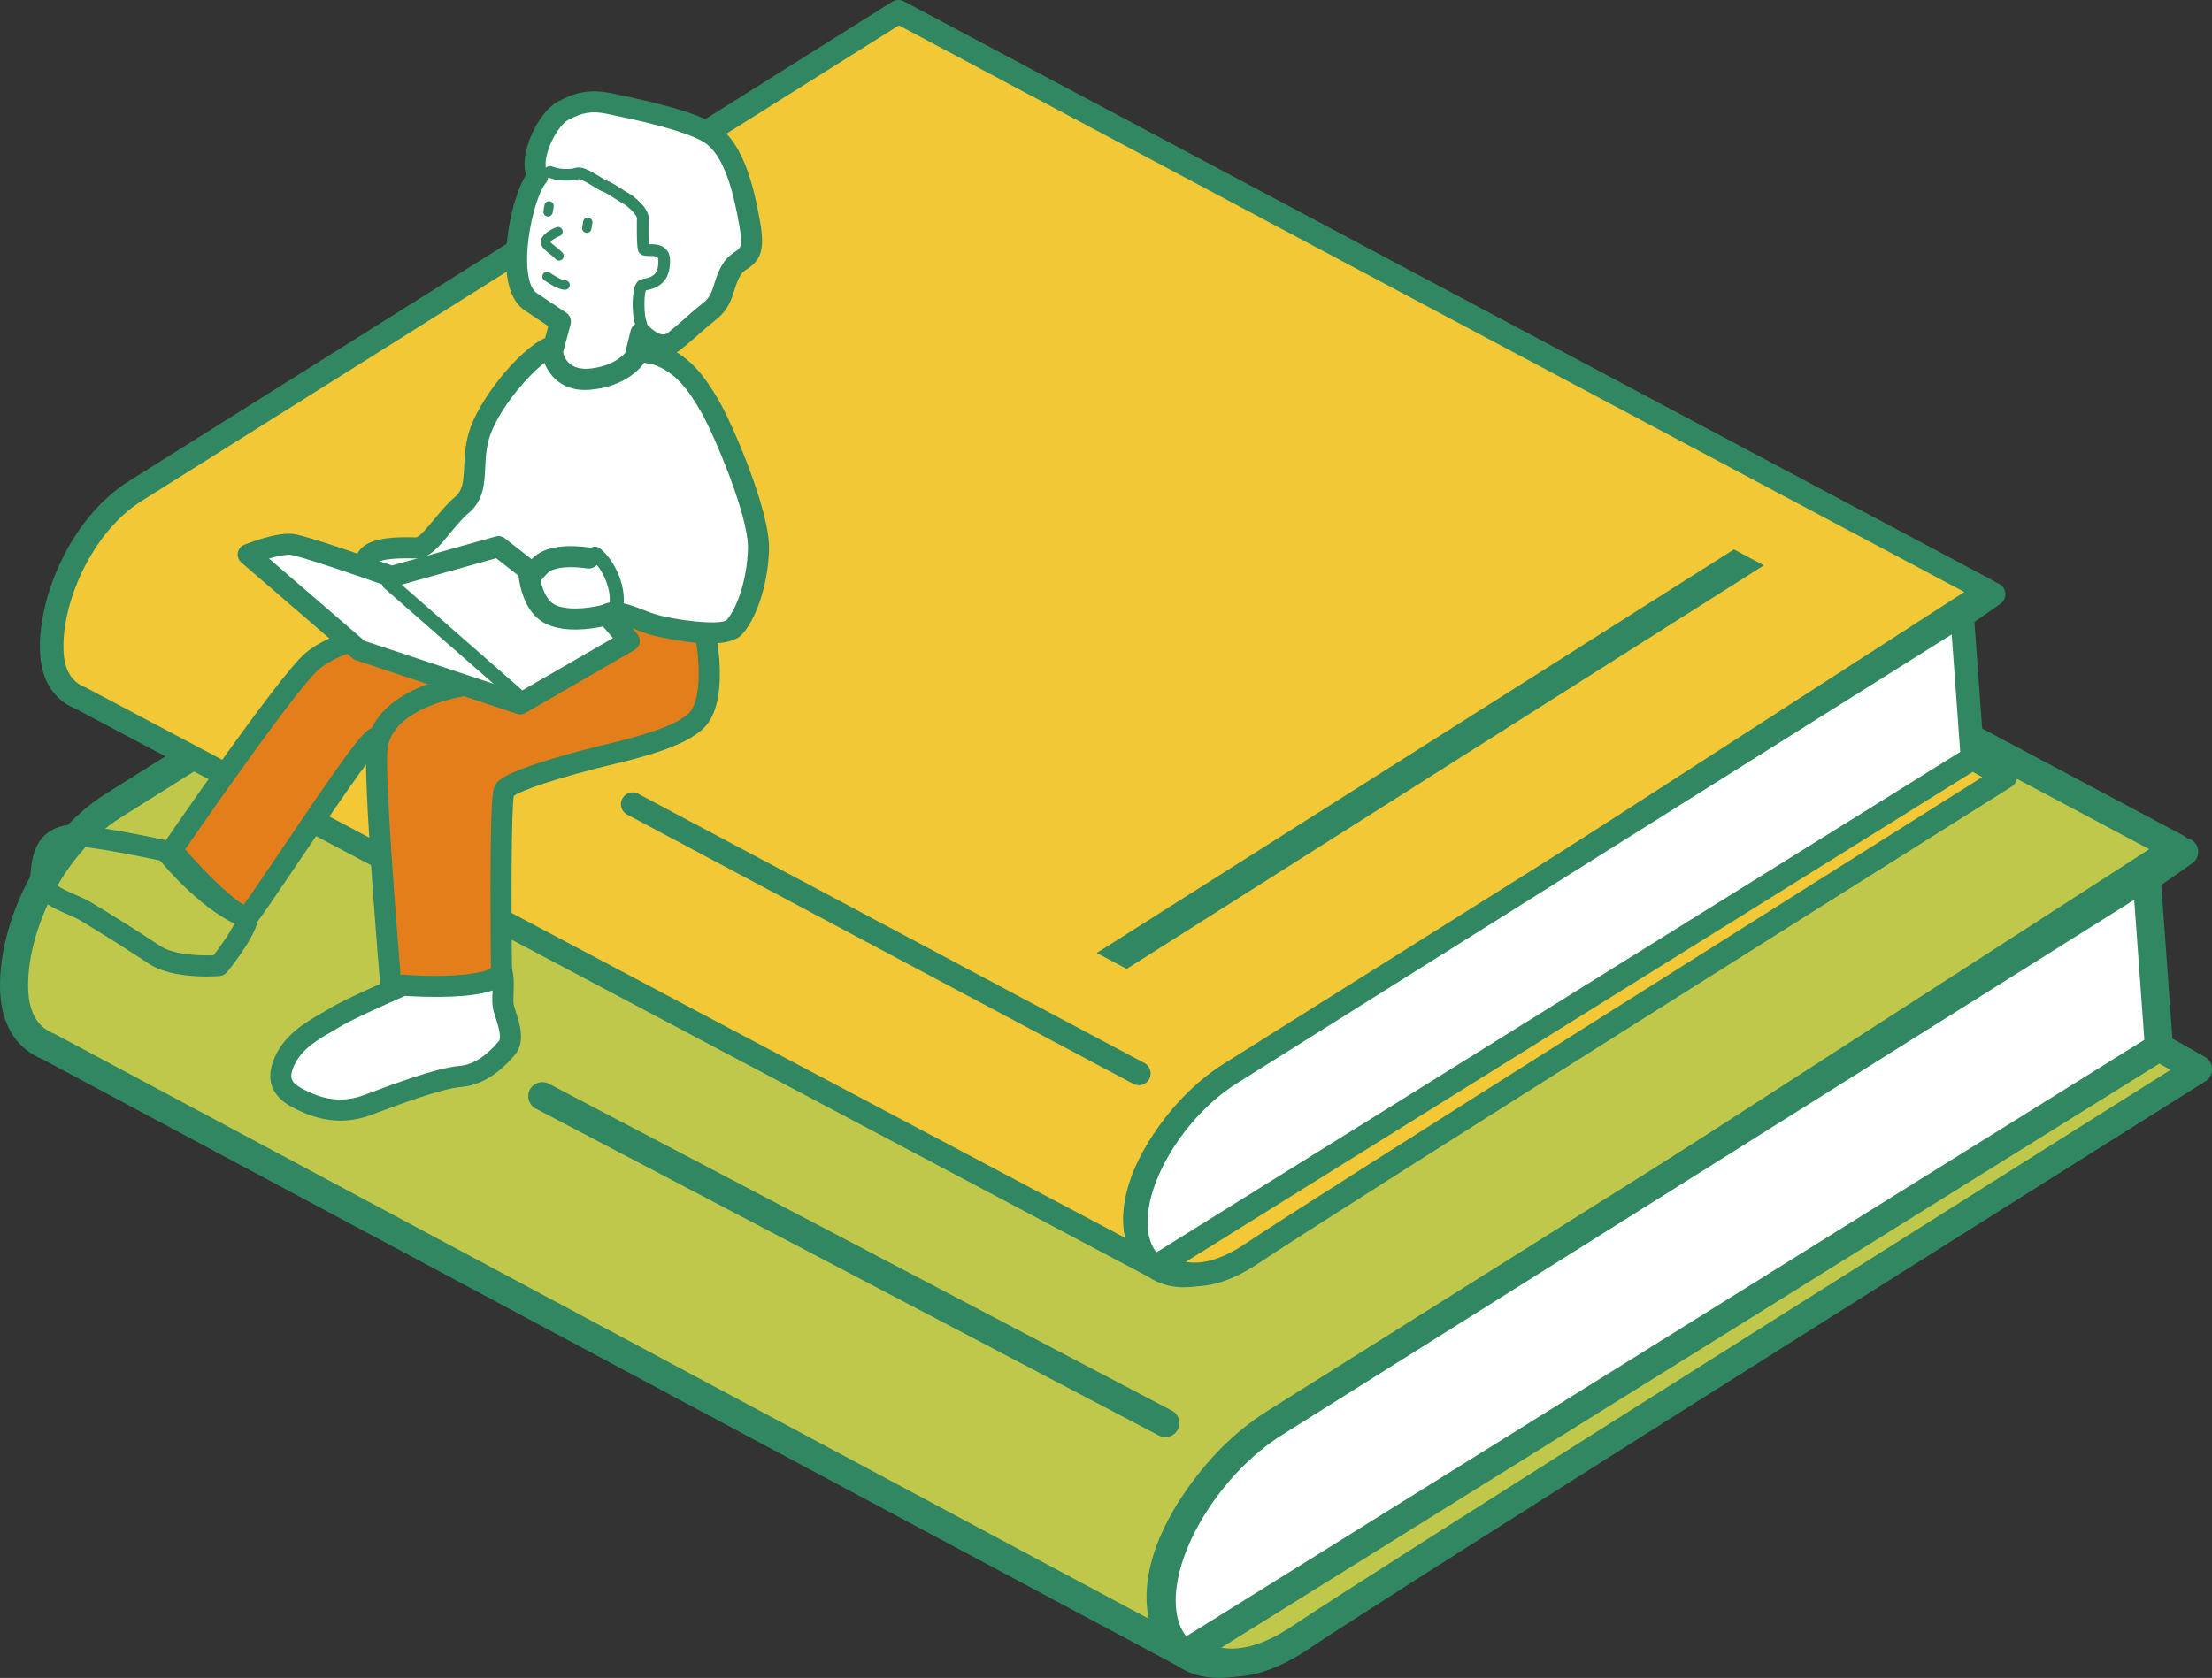
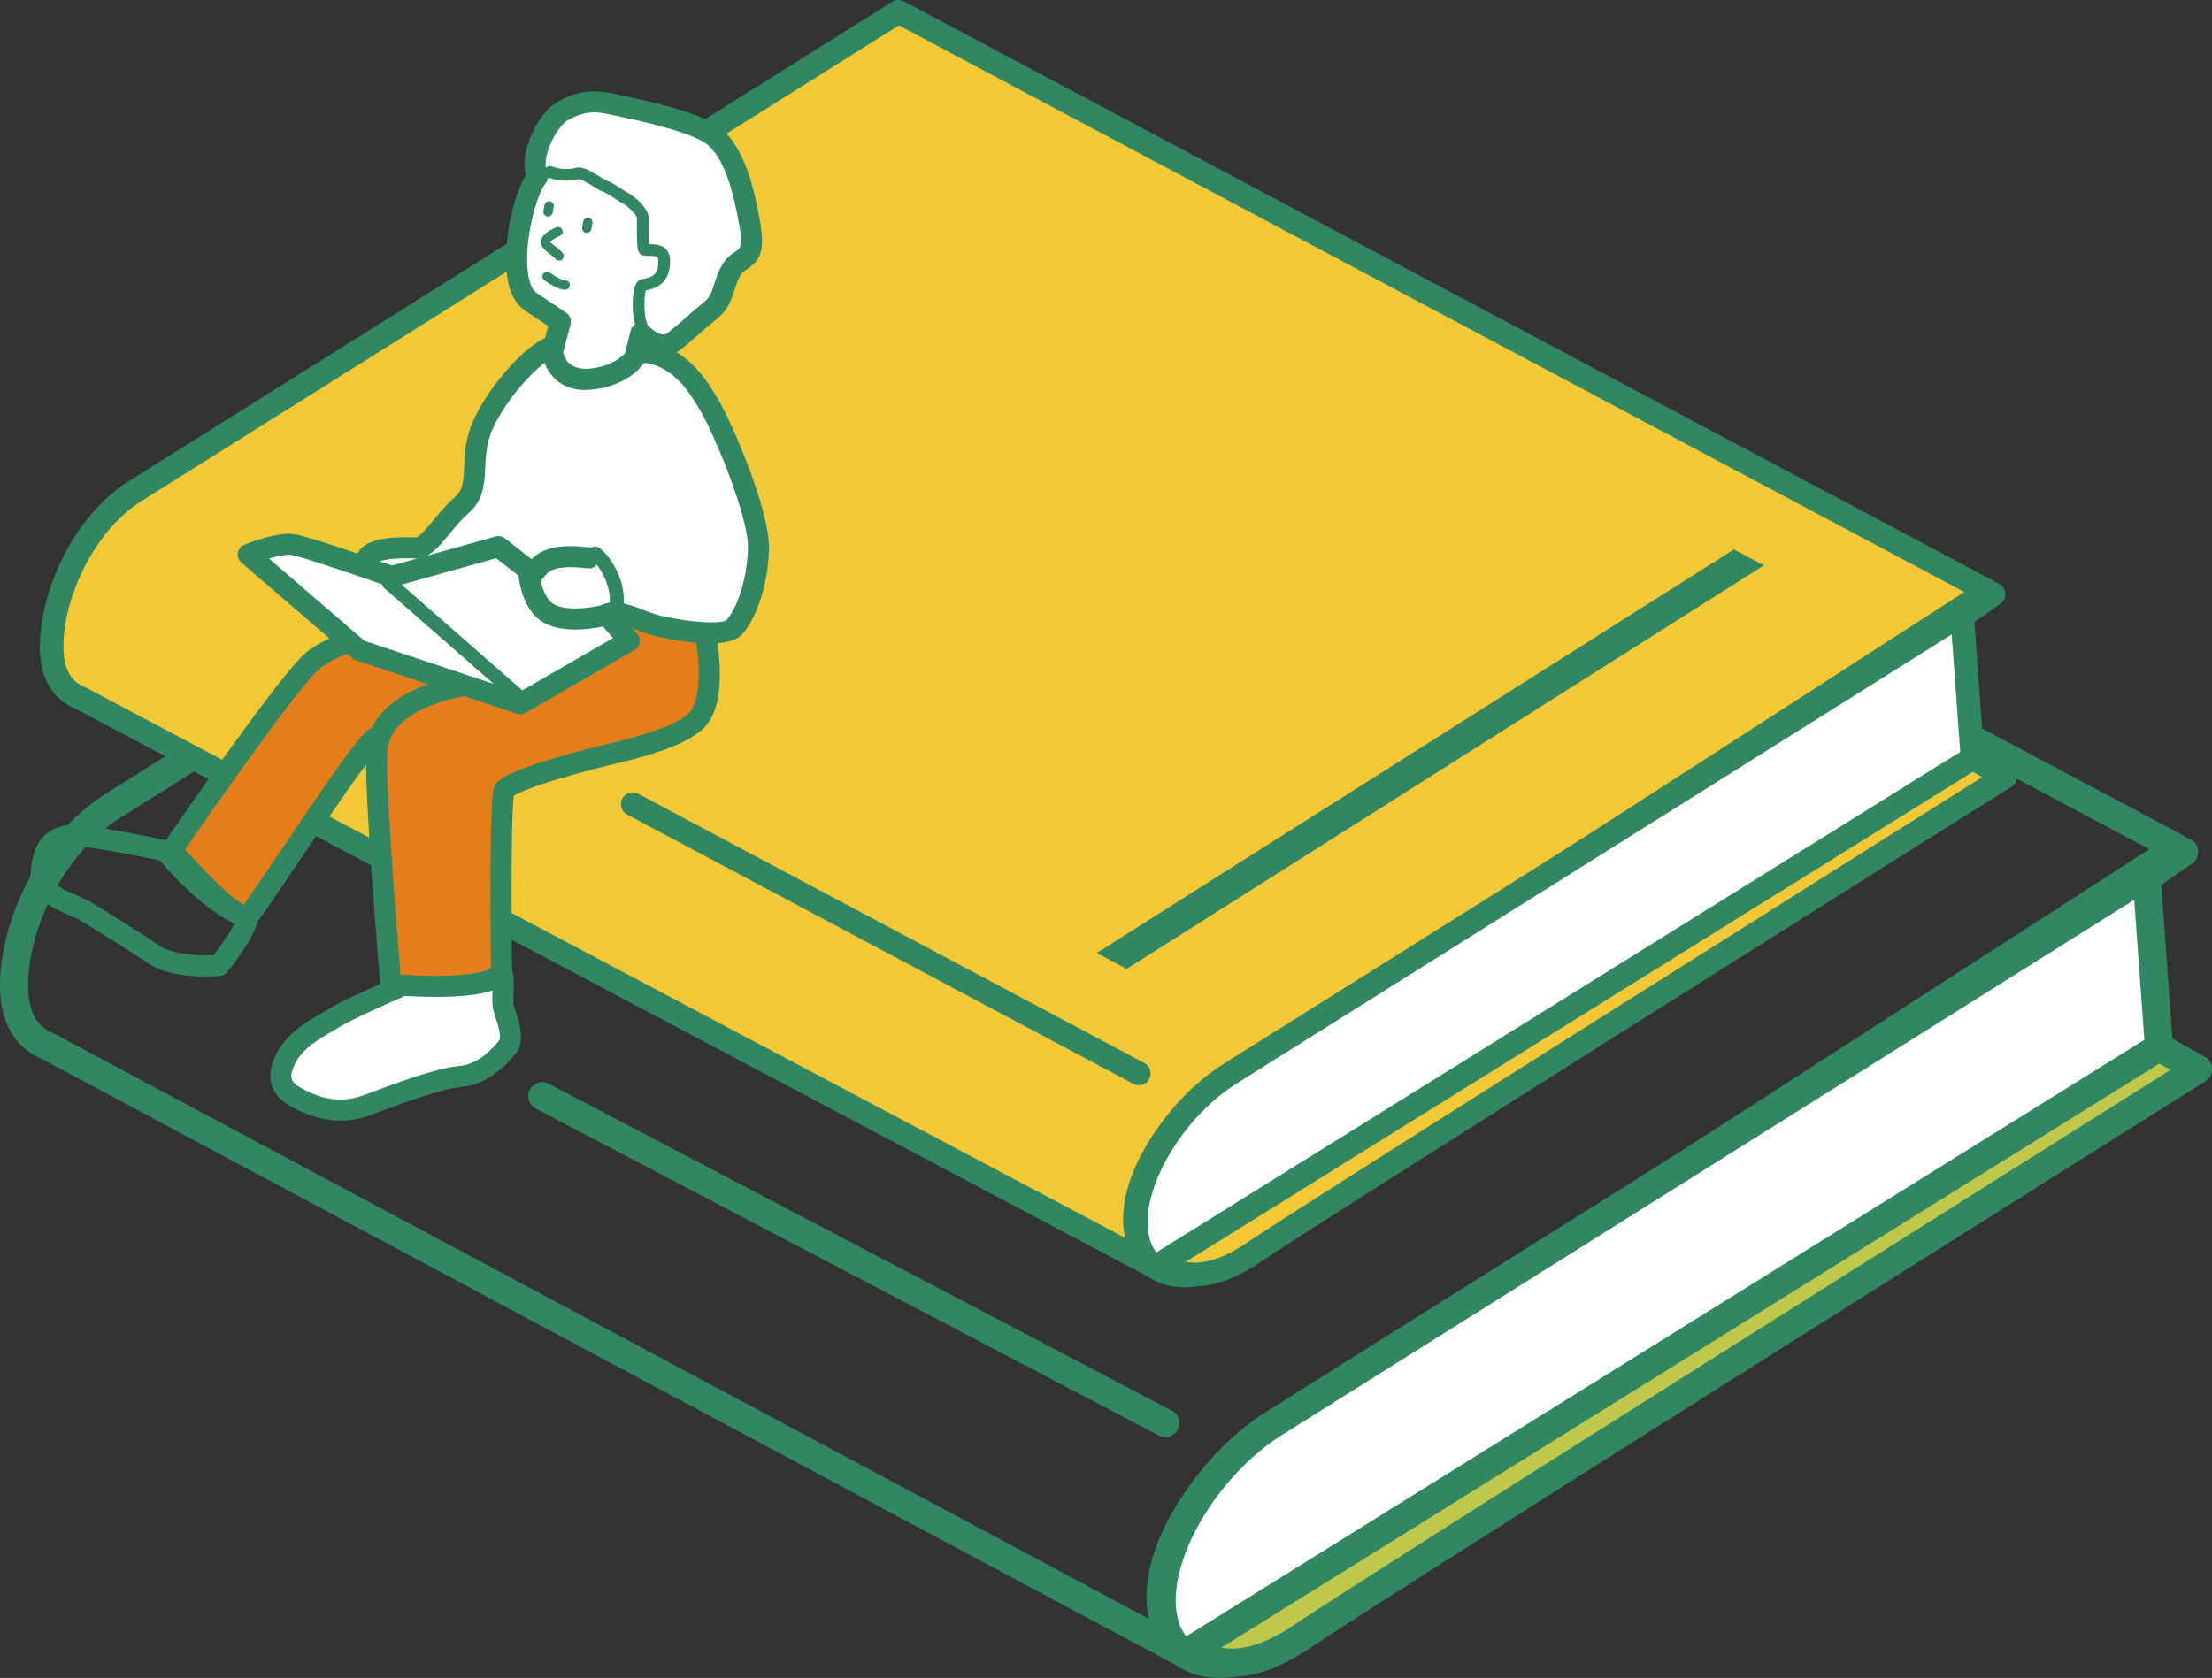
<svg xmlns="http://www.w3.org/2000/svg" id="_レイヤー_1" data-name="レイヤー 1" version="1.1" viewBox="0 0 252.986 191.959">
  <rect x="0" y="0" width="252.986" height="191.959" fill="#333333" stroke="none" />
  <defs>
    <style>
      .cls-1 {
        fill: #c0c84c;
      }

      .cls-1, .cls-2, .cls-3, .cls-4, .cls-5 {
        stroke-width: 0px;
      }

      .cls-2 {
        fill: #308762;
      }

      .cls-3 {
        fill: #e37e1b;
      }

      .cls-4 {
        fill: #f2c837;
      }

      .cls-5 {
        fill: #fff;
      }
    </style>
  </defs>
-   <path class="cls-1" d="M248.983,97.013L116.999,26.809,12.961,92.16c-7.552,4.744-11.759,14.627-11.325,21.495v0c.198,3.135,1.655,5.198,3.899,6.063l130.01,69.514c-7.49-6.735,1.742-20.303,7.289-23.734l106.148-68.485Z" />
  <path class="cls-2" d="M134.788,190.649L4.86,121.179c-2.884-1.155-4.598-3.786-4.828-7.422-.46-7.268,3.93-17.842,12.073-22.957L116.145,25.449c.487-.306,1.101-.328,1.609-.058l131.983,70.204c.503.268.827.782.851,1.351s-.255,1.109-.734,1.418l-106.148,68.485c-.009.005-.017.011-.026.016-3.437,2.126-8.767,8.983-9.296,14.891-.235,2.622.518,4.735,2.237,6.281.604.543.708,1.452.241,2.117-.31.442-.807.684-1.317.684-.257,0-.516-.062-.757-.19ZM245.812,97.147L117.066,28.665,13.816,93.521c-7.036,4.419-10.967,13.839-10.575,20.033.105,1.664.689,3.823,2.873,4.665.062.024.122.051.18.082l125.106,66.892c-.261-1.16-.335-2.407-.217-3.724.65-7.255,6.789-14.845,10.794-17.33l103.836-66.993Z" />
  <path class="cls-5" d="M249.805,97.451l-104.038,65.351c-7.552,4.744-13.321,14.156-12.887,21.024l-0.0 0c.435,6.868,6.909,8.589,14.46,3.846l104.038-65.351-4.458-2.51-1.402-19.358,4.287-3.001Z" />
  <path class="cls-2" d="M135.47,191.06c-2.494-1.277-3.983-3.81-4.193-7.133-.475-7.507,5.514-17.385,13.636-22.486l104.038-65.351c.738-.463,1.712-.254,2.194.472.482.727.297,1.705-.417,2.205l-3.54,2.478,1.274,17.588,3.706,2.087c.494.278.804.795.818,1.361.014.566-.272,1.098-.752,1.399l-104.038,65.351c-3.08,1.934-6.107,2.927-8.761,2.927-1.451,0-2.79-.297-3.965-.899ZM246.133,121.21c-.47-.264-.775-.747-.814-1.284l-1.231-16.987-97.466,61.223c-6.973,4.38-12.532,13.338-12.138,19.562.096,1.519.599,3.528,2.451,4.476,2.257,1.156,5.827.449,9.551-1.89l101.752-63.915-2.105-1.186Z" />
  <path class="cls-1" d="M246.921,119.81l-110.531,68.834s4.092,4.304,12.426-1.367c8.334-5.671,102.562-64.957,102.562-64.957l-4.458-2.51Z" />
  <path class="cls-2" d="M135.226,189.751c-.333-.35-.491-.831-.429-1.311.061-.479.334-.905.744-1.161l110.531-68.834c.498-.311,1.127-.324,1.638-.036l4.458,2.51c.493.278.804.795.818,1.361.014.566-.271,1.098-.751,1.399-.942.593-94.299,59.335-102.514,64.925-3.607,2.454-6.557,3.218-8.832,3.218-3.625,0-5.536-1.94-5.663-2.073ZM246.962,121.677l-107.289,66.815c1.687.323,4.401.068,8.239-2.544,7.639-5.197,85.556-54.255,100.328-63.551l-1.278-.719Z" />
  <path class="cls-2" d="M133.277,164.407c.578,0,1.137-.313,1.424-.86.412-.786.11-1.757-.676-2.169l-71.258-37.398c-.786-.413-1.757-.11-2.169.676-.412.786-.11,1.757.676,2.169l71.258,37.398c.238.125.494.184.745.184Z" />
  <path class="cls-4" d="M227.323,67.61L102.75,1.348,15.466,56.175c-6.336,3.98-9.897,12.834-9.532,18.596l0.0 0c.166,2.63,1.389,4.361,3.271,5.086l122.948,65.12c-6.284-5.651,1.461-17.034,6.115-19.912l89.055-57.457Z" />
  <path class="cls-2" d="M131.522,146.169L8.641,81.085c-2.422-.968-3.86-3.177-4.053-6.228-.393-6.217,3.379-15.564,10.161-19.823L102.033.206c.409-.257.924-.275,1.35-.049l124.572,66.262c.422.225.694.656.714,1.133.02.478-.214.93-.616,1.189l-89.076,57.47c-2.884,1.783-7.356,7.537-7.799,12.493-.197,2.2.435,3.973,1.877,5.27.506.455.594,1.216.204,1.774-.26.372-.678.576-1.106.576-.214,0-.43-.051-.63-.157ZM102.806,2.905L16.183,57.317c-5.755,3.615-9.25,11.9-8.904,17.37.088,1.396.578,3.207,2.411,3.914.05.019.099.042.146.067l118.844,62.946c-.223-.98-.287-2.034-.187-3.147.545-6.093,5.707-12.469,9.045-14.532l87.125-56.212L102.806,2.905Z" />
  <path class="cls-5" d="M228.013,67.977l-87.284,54.827c-6.336,3.98-11.176,11.877-10.812,17.638l0.0 0c.365,5.762,5.796,7.206,12.132,3.226l87.284-54.827-3.74-2.106-1.176-16.241,3.596-2.518Z" />
  <path class="cls-2" d="M132.089,146.512c-2.092-1.072-3.342-3.197-3.518-5.985-.398-6.299,4.627-14.585,11.44-18.865l87.284-54.828c.62-.389,1.436-.213,1.84.396.404.609.249,1.43-.35,1.85l-2.97,2.079,1.069,14.756,3.109,1.75c.414.233.675.667.686,1.142.011.475-.228.921-.631,1.174l-87.284,54.827c-2.584,1.623-5.123,2.456-7.35,2.456-1.217,0-2.341-.249-3.327-.754ZM224.931,87.91c-.394-.222-.65-.626-.683-1.077l-1.032-14.251-81.771,51.364c-5.85,3.675-10.514,11.191-10.183,16.411.081,1.274.503,2.96,2.056,3.755,1.893.97,4.889.377,8.013-1.585l85.366-53.622-1.766-.994Z" />
  <path class="cls-4" d="M225.593,86.735l-92.731,57.749s3.433,3.611,10.425-1.147c6.992-4.758,86.046-54.496,86.046-54.496l-3.74-2.106Z" />
  <path class="cls-2" d="M131.885,145.414c-.279-.294-.412-.697-.36-1.099.051-.402.281-.759.625-.974l92.731-57.749c.418-.26.945-.272,1.374-.03l3.74,2.106c.414.233.675.667.686,1.142.012.475-.228.921-.63,1.174-.79.497-79.113,49.78-86.006,54.47-3.026,2.059-5.501,2.7-7.41,2.7-3.041,0-4.645-1.628-4.751-1.739ZM225.628,88.302l-90.012,56.055c1.416.271,3.692.057,6.912-2.134,6.409-4.36,71.778-45.518,84.171-53.317l-1.072-.604Z" />
  <path class="cls-2" d="M130.25,124.151c.482,0,.949-.26,1.191-.715.35-.657.1-1.473-.557-1.823l-57.891-30.803c-.657-.349-1.474-.1-1.823.557-.35.657-.1,1.473.557,1.823l57.891,30.803c.202.107.419.158.632.158Z" />
  <polygon class="cls-2" points="201.736 64.677 128.857 110.843 125.433 109.021 198.311 62.856 201.736 64.677" />
  <path class="cls-3" d="M35.674,75.667c3.07-2.66,9.414-3.479,12.893-4.093l6.344,9.414s-10.437,2.456-12.074,3.479-12.688,18.213-14.53,20.465c-4.093-1.228-9.004-7.163-9.004-7.163,0,0,13.302-19.441,16.372-22.102Z" />
  <path class="cls-2" d="M28.306,106.136c.355,0,.7-.158.933-.442.714-.872,2.571-3.624,4.922-7.107,3.108-4.604,8.303-12.3,9.33-13.108,1.062-.64,7.464-2.322,11.695-3.318l-.552-2.346c-1.775.418-10.718,2.556-12.437,3.63-1.077.673-3.84,4.618-10.034,13.794-1.725,2.555-3.372,4.996-4.279,6.252-2.742-1.209-5.799-4.403-7.06-5.81,4.029-5.86,13.325-19.098,15.639-21.103,2.496-2.163,7.695-3.037,11.135-3.616.419-.071.814-.137,1.178-.201l-.419-2.374c-.358.063-.746.128-1.159.198-3.706.623-9.307,1.566-12.314,4.171-3.151,2.731-16.03,21.533-16.577,22.332-.304.444-.276,1.035.066,1.449.21.254,5.195,6.231,9.587,7.548.114.034.231.051.346.051Z" />
  <path class="cls-3" d="M43.117,85.559c.695-5.91,10.028-7.134,10.028-7.134l2.979-12.68,24.308,5.636c.542,2.144,1.409,8.059-.425,10.631-1.835,2.572-9.66,4.095-11.978,4.697-2.317.602-9.79,2.587-10.36,3.753-.57,1.167-.303,21.427-.303,21.427,0,0-4.309,1.321-7.267,1.755-2.958.434-5.41-1.054-5.41-1.054,0,0-1.988-23.49-1.572-27.031Z" />
  <path class="cls-2" d="M49.003,114.928c.411,0,.836-.028,1.271-.092,3.014-.441,7.265-1.74,7.445-1.795.512-.157.859-.633.852-1.168-.118-8.952-.088-19.035.191-20.825.409-.285,2.218-1.264,9.57-3.173.306-.08.711-.175,1.186-.288,4.655-1.104,9.763-2.483,11.47-4.876,2.593-3.635.633-11.547.612-11.626-.111-.438-.457-.776-.896-.878l-24.308-5.636-.545,2.348,23.574,5.466c.592,2.842.838,7.19-.401,8.927-1.325,1.857-7.449,3.31-10.064,3.931-.495.117-.916.217-1.235.3-10.303,2.676-10.827,3.75-11.14,4.391-.191.39-.478.979-.487,11.679-.003,3.862.033,7.681.052,9.379-1.389.399-4.171,1.159-6.225,1.46-1.74.254-3.309-.287-4.091-.634-.581-6.955-1.838-23.404-1.519-26.118.235-1.993,1.767-3.614,4.555-4.818,2.24-.967,4.41-1.26,4.432-1.262l-.313-2.39c-.419.055-10.272,1.424-11.068,8.188-.426,3.62,1.486,26.309,1.567,27.273.033.384.247.729.576.929.1.061,2.192,1.307,4.939,1.307Z" />
  <path class="cls-5" d="M57.366,111.07c.409,1.228,0,3.07.205,4.093.205,1.023,1.433,3.479.409,4.707-1.023,1.228-2.865,3.07-5.321,3.274-2.456.205-7.367,2.046-10.642,3.274-3.274,1.228-5.96.226-7.597-.593-1.637-.819-3.07-1.842-1.842-4.502,1.228-2.66,4.118-3.91,5.756-4.933,1.637-1.023,7.777-3.684,7.777-3.684,0,0,10.437.819,11.255-1.637Z" />
  <path class="cls-2" d="M33.881,126.904c-1.157-.579-4.23-2.115-2.397-6.085,1.177-2.551,3.564-3.919,5.307-4.918.33-.189.642-.368.905-.532,1.694-1.059,7.682-3.657,7.936-3.767.18-.078.376-.11.573-.096,5.095.399,9.479-.115,10.027-.842.171-.478.625-.799,1.135-.799.519,0,.979.332,1.143.824.306.918.264,1.968.227,2.894-.021.517-.042,1.052.016,1.344.033.167.129.46.23.77.452,1.39,1.136,3.489-.076,4.945-1.897,2.276-3.965,3.522-6.147,3.704-2.289.191-7.314,2.075-10.318,3.202-1.163.436-2.325.654-3.5.654-1.652,0-3.328-.432-5.059-1.297ZM51.477,114.014c-2.239.084-4.379-.033-5.157-.084-1.865.814-6.131,2.722-7.348,3.483-.302.189-.633.378-.983.58-1.542.884-3.462,1.984-4.317,3.837-.736,1.594-.345,2.103,1.287,2.919,1.487.743,3.792,1.608,6.637.542,3.52-1.32,8.341-3.128,10.963-3.346,1.515-.126,3.027-1.084,4.495-2.845.36-.432-.129-1.934-.364-2.655-.129-.396-.24-.738-.301-1.044-.115-.573-.089-1.224-.061-1.913.002-.061.005-.122.007-.184-1.145.401-2.744.631-4.858.711ZM56.22,110.689h.003-.003Z" />
  <path class="cls-2" d="M16.996,110.231c-2.515-1.676-5.769-3.705-7.728-4.881-.463-.278-1.029-.525-1.629-.786-1.84-.802-4.36-1.901-4.143-4.728.165-2.148.747-4.702,3.805-5.381,1.951-.435,10.349,1.369,12.877,1.932.254.057.483.194.653.392,3.144,3.666,6.617,6.85,7.585,6.951.621.057,1.096.577,1.096,1.2,0,1.675-2.475,4.949-3.538,6.278-.207.258-.511.421-.841.448-.166.014-.733.056-1.518.056-1.792,0-4.722-.218-6.618-1.482ZM26.819,105.669c-.934-.503-2.292-1.534-4.404-3.646-1.403-1.403-2.626-2.774-3.147-3.368-4.839-1.064-10.48-2.055-11.443-1.846-.934.208-1.723.593-1.925,3.213-.078,1.012.764,1.488,2.703,2.333.644.28,1.309.571,1.906.929,1.983,1.19,5.278,3.244,7.825,4.942,1.525,1.017,4.547,1.121,6.087,1.059,1.029-1.332,1.953-2.733,2.399-3.616Z" />
  <path class="cls-5" d="M42.207,63.542c1.037-.939,3.766-.906,5.335-.862,1.568.044,3.05-2.99,5.297-4.927,2.247-1.937.826-4.944,2.129-8.498,1.303-3.554,5.841-8.996,8.332-9.658,2.491-.662,11.564.881,11.564.881,3.261,1.015,4.911,3.555,6.327,5.981,1.416,2.426,5.696,12.264,5.559,16.389s-1.499,7.505-2.764,8.91c-1.265,1.405-7.847.125-9.361-.326-1.514-.451-4.14-1.878-5.237-1.113-1.096.765-2.019,1.47-3.414,1.367-1.046-.078-3.409-1.124-4.751-2.302l-.09.081s-10.364-3.041-11.526-3.03c-1.161.011-4.0.792-5.628.574-1.628-.217-2.811-2.529-1.774-3.468Z" />
  <path class="cls-2" d="M74.281,72.589c-.432-.129-.912-.315-1.42-.513-.705-.274-2.351-.915-2.799-.756l-.15.105c-1.118.784-2.277,1.596-4.026,1.464-1.081-.08-3.405-.982-5.042-2.253-.016-.004-.032-.008-.049-.013-4.887-1.434-10.41-2.941-11.176-2.982-.346.003-1.037.12-1.705.232-1.362.23-2.904.49-4.093.331-1.354-.181-2.611-1.304-3.055-2.732-.342-1.101-.106-2.156.631-2.824,1.267-1.147,3.718-1.242,6.177-1.173h.002c.377,0,1.438-1.286,2.009-1.978.71-.861,1.516-1.837,2.466-2.657.869-.749.954-1.711,1.038-3.488.063-1.333.135-2.844.746-4.512,1.385-3.777,6.164-9.614,9.154-10.408,2.667-.708,11.121.696,12.076.858.053.009.105.021.156.037,3.61,1.124,5.442,3.84,7.009,6.525,1.481,2.537,5.869,12.62,5.723,17.036-.149,4.491-1.65,8.096-3.073,9.677-.705.783-2.13,1.043-3.714,1.043-3.111-0-6.832-1.004-6.887-1.02ZM70.053,71.323h0ZM85.546,62.81c.123-3.733-3.956-13.275-5.396-15.741-1.371-2.35-2.83-4.531-5.569-5.415-3.422-.578-9.355-1.32-10.971-.891-1.856.493-6.208,5.357-7.51,8.908-.484,1.321-.544,2.58-.602,3.797-.087,1.838-.177,3.739-1.872,5.199-.796.686-1.5,1.54-2.181,2.365-1.282,1.554-2.382,2.903-3.937,2.853-3.078-.086-4.136.243-4.48.54-.019.073-.008.324.183.654.23.398.603.694.929.738.827.11,2.239-.128,3.373-.319.83-.14,1.547-.261,2.084-.266h.01c.972,0,5.776,1.324,9.327,2.342-.149-1.402.601-2.215,1.446-3.13.123-.134.256-.277.396-.434,1.227-1.363,3.429-1.812,6.737-1.369.66.088,1.123.694,1.035,1.354s-.694,1.125-1.354,1.035c-3.179-.424-4.263.189-4.627.593-.148.164-.287.315-.417.456q-.944,1.022-.702,1.727c.262.764,3.204,2.576,4.614,2.68.857.061,1.433-.311,2.465-1.035l.17-.119c1.345-.939,3.306-.175,5.037.498.461.179.896.348,1.234.449,2.318.691,7.29,1.285,8.134.662,1.124-1.263,2.321-4.453,2.443-8.13Z" />
  <path class="cls-5" d="M61.508,20.161c-1.869,2.206-3.935,12.249-.831,14.336,3.104,2.087,3.419,2.288,3.419,2.288l-.923,3.46s.434,3.454,4.218,3.14c3.784-.314,5.217-2.457,5.217-2.457l.693-2.821s2.06,2.319,3.812.929c1.752-1.39,2.319-2.06,4.072-3.45s1.41-3.022,2.51-4.773c1.1-1.751,2.851-.651,2.063-5.151-.788-4.5-1.971-8.76-4.598-10.41-2.627-1.65-9.375-2.958-11.488-3.406-2.112-.448-3.538-.122-5.324.856-1.787.978-3.973,5.436-2.839,7.458Z" />
  <path class="cls-2" d="M61.976,40.395c-.019-.154-.009-.311.031-.461l.7-2.624c-.499-.333-1.329-.889-2.703-1.813-1.069-.719-1.744-2.035-2.004-3.911-.525-3.781.703-9.192,2.15-11.583-.254-.9-.205-2.004.15-3.243.544-1.896,1.909-4.261,3.468-5.114,1.803-.987,3.54-1.531,6.152-.978l.581.122c4.3.894,9.005,2.003,11.298,3.443,3.147,1.976,4.366,6.782,5.144,11.222.574,3.278-.043,4.358-1.465,5.303-.325.216-.561.373-.765.697-.349.556-.526,1.121-.713,1.72-.334,1.069-.713,2.282-2.068,3.356-.85.674-1.401,1.164-1.984,1.682-.583.518-1.185,1.052-2.088,1.768-1.297,1.029-2.71.791-3.829.201l-.254,1.034c-.033.136-.09.266-.169.382-.072.107-1.806,2.631-6.119,2.988-.202.017-.397.025-.586.025-3.46-0-4.738-2.707-4.927-4.216ZM72.129,37.82c.107-.435.446-.775.881-.882.435-.108.893.035,1.191.37.013.015,1.339,1.439,2.162.785.85-.674,1.402-1.164,1.985-1.682.582-.517,1.184-1.052,2.087-1.768.773-.614.98-1.274,1.265-2.187.214-.685.457-1.462.973-2.283.479-.763,1.053-1.144,1.471-1.423.537-.357.833-.553.425-2.88-.646-3.689-1.69-8.114-4.052-9.597-2.235-1.404-8.245-2.654-10.507-3.124l-.59-.123c-1.701-.36-2.835-.175-4.496.734-.706.386-1.827,1.986-2.309,3.665-.267.932-.289,1.734-.058,2.146.246.439.194.985-.132,1.369-1.122,1.325-2.526,6.812-2.04,10.315.158,1.135.499,1.931.962,2.243,2.99,2.011,3.38,2.263,3.393,2.271.444.282.653.82.517,1.328l-.855,3.203c.427,1.984,2.468,1.919,2.885,1.885,2.606-.216,3.855-1.396,4.208-1.795l.631-2.569Z" />
  <path class="cls-5" d="M71.971,73.316l-12.478,7.199-18.409-6.128-12.7-10.95s3.414-1.367,5.042-1.15c1.628.217,11.358,3.671,11.358,3.671l12.222-3.422,3.451,2.698s.132,4.032,2.639,5.113c2.507,1.08,6.293-.026,6.293-.026l2.583,2.996Z" />
  <path class="cls-2" d="M59.113,81.658l-18.409-6.128c-.149-.05-.287-.128-.406-.231l-12.7-10.95c-.319-.275-.471-.696-.402-1.111.069-.415.35-.764.741-.92.619-.248,3.799-1.474,5.649-1.225,1.574.21,9.281,2.91,11.24,3.602l11.855-3.319c.368-.104.765-.025,1.067.211l3.451,2.698c.281.22.451.553.462.91.027.848.438,3.411,1.911,4.045,1.719.741,4.538.196,5.478-.076.453-.133.942.012,1.251.37l2.583,2.996c.235.272.336.634.275.989-.06.354-.275.663-.586.842l-12.478,7.199c-.185.107-.393.161-.602.161-.128,0-.257-.02-.381-.062ZM68.958,71.666c-1.346.29-4.179.717-6.339-.213-2.538-1.094-3.166-4.268-3.318-5.594l-2.557-1.998-11.635,3.257c-.239.067-.494.059-.728-.025-3.716-1.319-10.019-3.466-11.114-3.612-.527-.07-1.515.132-2.502.416l10.925,9.421,17.669,5.882,10.747-6.201-1.15-1.334Z" />
  <path class="cls-2" d="M63.941,29.815c.126,0,.252-.044.354-.134.222-.195.244-.534.048-.756-.242-.275-.55-.516-.822-.728-.199-.155-.487-.381-.583-.513.189-.258.735-.553,1.071-.682.276-.105.415-.415.31-.691-.105-.276-.413-.416-.69-.311-.212.08-1.289.517-1.672,1.234-.415.777.347,1.372.903,1.806.246.192.501.392.678.592.106.12.254.182.402.182Z" />
  <path class="cls-2" d="M62.259,32.068c-.243-.169-.303-.502-.134-.745.169-.243.502-.303.745-.134.675.468,1.461.881,1.692.888.287-.038.554.161.599.45.045.292-.155.566-.448.611-.041.006-.085.009-.13.009-.668,0-1.728-.664-2.324-1.079ZM64.55,32.079c.001-0.0.003-.001.004-.001-.001,0-.003 0-.004.001Z" />
  <path class="cls-2" d="M67.112,26.642c.257,0,.483-.185.527-.446l.115-.678c.05-.292-.147-.568-.438-.618-.291-.05-.568.147-.618.438l-.115.678c-.05.292.147.568.438.618.03.005.06.008.09.008Z" />
  <path class="cls-2" d="M62.683,24.772c.257,0,.483-.185.527-.446l.115-.678c.05-.292-.147-.568-.438-.618-.291-.051-.568.147-.618.438l-.115.678c-.05.292.147.568.438.618.03.005.06.008.09.008Z" />
  <path class="cls-2" d="M73.344,37.746c.1,0,.201-.022.297-.07.331-.164.467-.566.302-.897-.285-.576-.321-2.903-.08-3.557,1.343-.251,2.775-.914,2.775-3.377,0-.576-.168-1.035-.5-1.365-.547-.545-1.34-.542-1.869-.538-.016,0-.032,0-.05 0-.048-.673-.056-2.09-.033-2.962.033-1.24-1.813-2.62-2.338-2.9-.234-.125-.535-.32-.853-.527-.557-.362-1.132-.736-1.597-.893-.139-.047-.513-.277-.813-.462-1.167-.718-2.049-1.21-2.769-.991-.63.191-1.826.185-2.661-.158-.341-.142-.733.022-.874.364-.141.342.022.733.364.874,1.157.477,2.683.462,3.542.207.002-0.0.005-0.0.007-0.0.316,0,1.24.569,1.688.844.45.277.804.496,1.088.591.304.103.83.445,1.294.746.343.223.667.434.953.586.649.346,1.608,1.339,1.63,1.687-.001.026-.071,3.053.131,3.716.189.622.858.615,1.297.617.303-.002.765-.004.918.148.092.091.105.3.105.416-0,1.383-.442,1.873-1.891,2.096-.056.009-.11.024-.162.047-.276.119-.487.37-.625.747-.399,1.084-.328,3.729.123,4.639.117.236.354.372.6.372Z" />
  <path class="cls-2" d="M70.451,70.391c.375,0,.711-.264.787-.646.618-3.088-1.497-6.304-2.757-7.092-.376-.235-.872-.121-1.107.256-.235.376-.121.872.256,1.107.846.529,2.491,3.122,2.033,5.414-.087.435.195.859.63.945.053.011.106.016.158.016Z" />
  <path class="cls-2" d="M59.077,80.265c.224,0,.446-.093.605-.274.292-.334.258-.841-.076-1.134l-14.586-12.768c-.333-.292-.841-.258-1.134.076-.292.334-.258.841.076,1.134l14.586,12.768c.152.133.341.199.529.199Z" />
</svg>